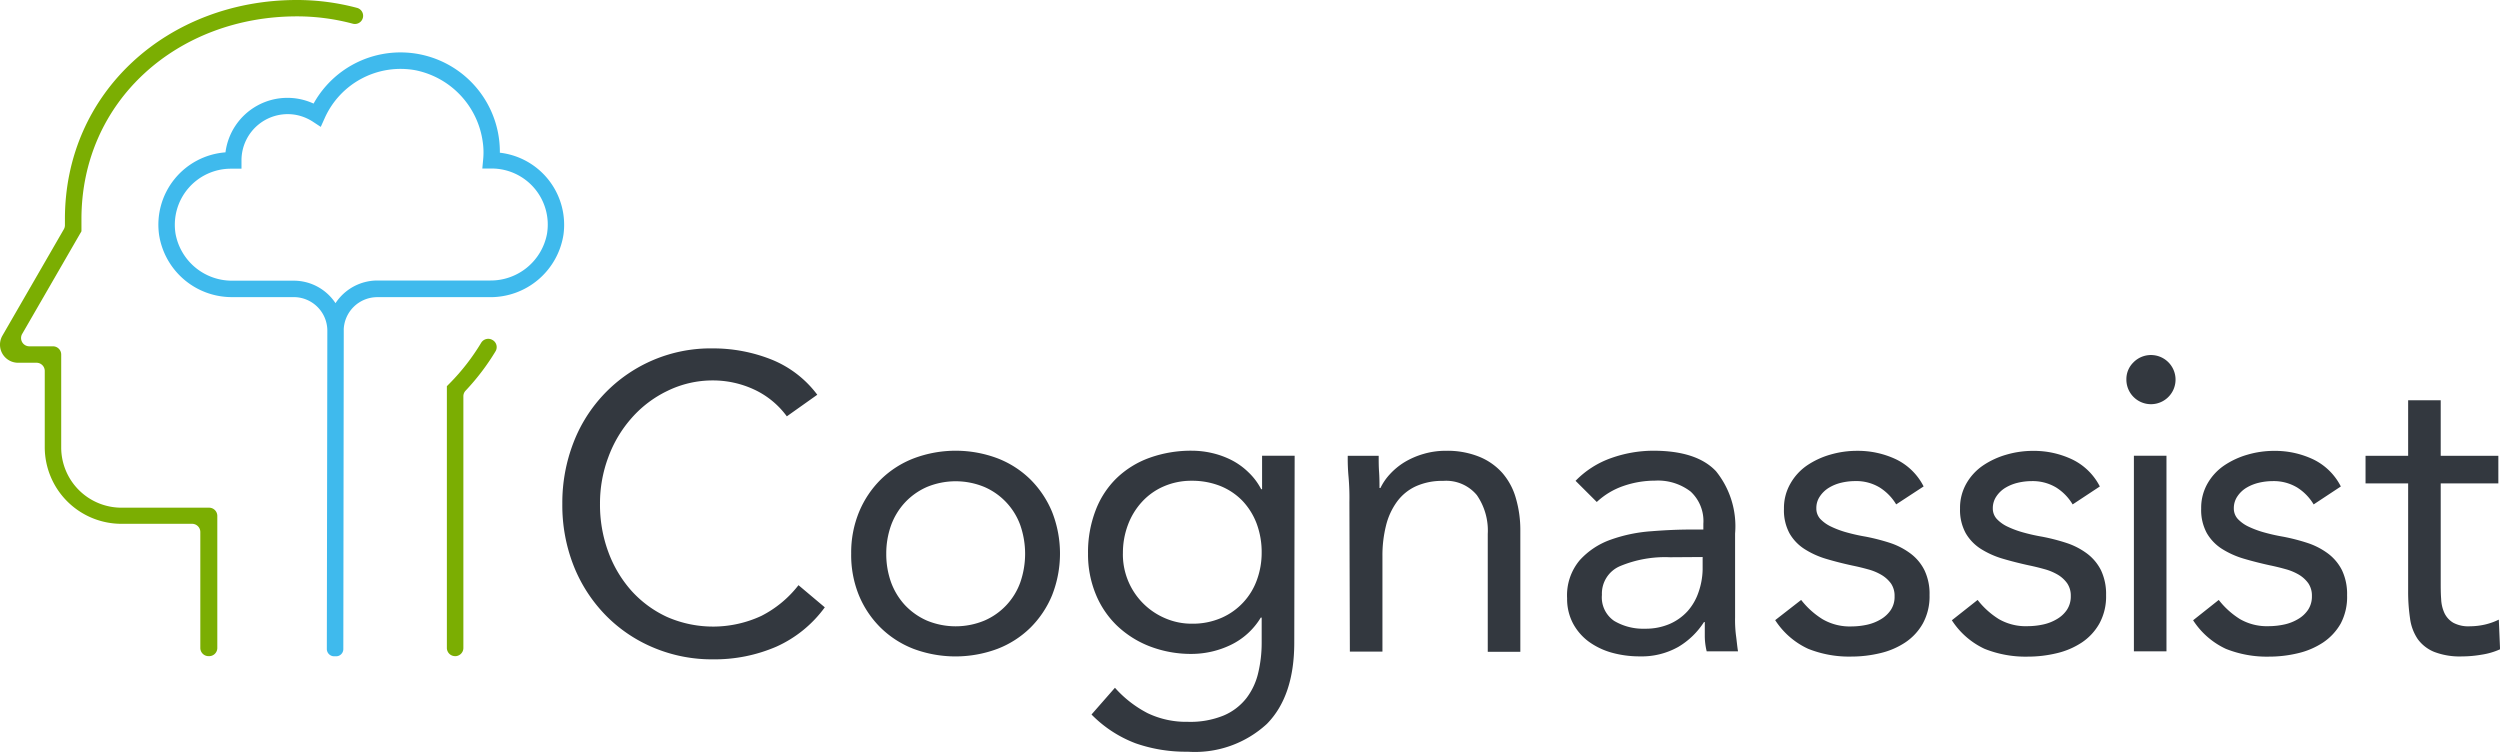
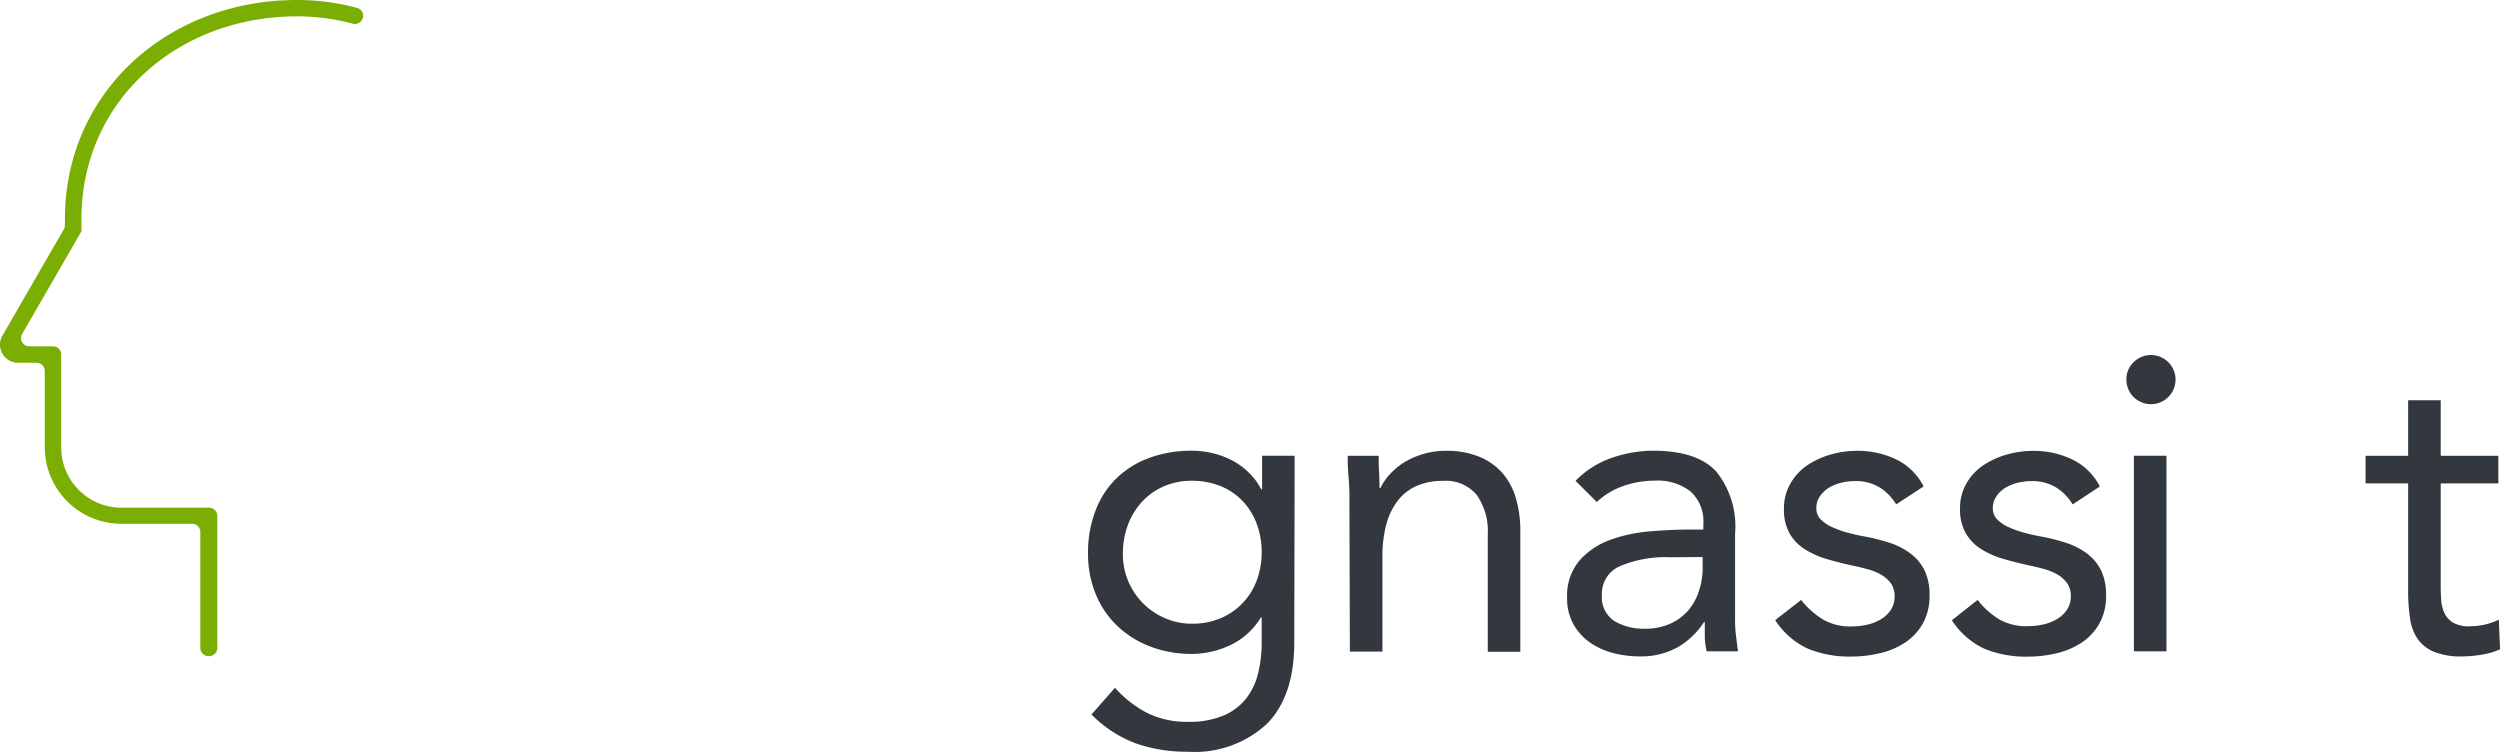
<svg xmlns="http://www.w3.org/2000/svg" width="199.542" height="60" viewBox="0 0 199.542 60">
  <g id="logo" transform="translate(-68 -50)">
    <path id="Path_1" data-name="Path 1" d="M84.644,102.372a.656.656,0,0,1-.655-.655V92.464a.656.656,0,0,0-.656-.655H77.7a6.123,6.123,0,0,1-6.128-6.1v-6.1a.656.656,0,0,0-.656-.655H69.446a1.443,1.443,0,0,1-1.25-2.17l4.9-8.486a.655.655,0,0,0,.086-.351v-.457C73.181,57.286,81.484,50,91.692,50a18.635,18.635,0,0,1,4.812.63.654.654,0,0,1,.4.318.647.647,0,0,1,.076.248.652.652,0,0,1-.338.639.656.656,0,0,1-.49.055,17.2,17.2,0,0,0-4.451-.584c-9.486,0-17.2,6.7-17.2,16.184v.971l-4.715,8.165a.66.66,0,0,0,.569,1.016h1.875a.656.656,0,0,1,.655.655v7.408A4.811,4.811,0,0,0,77.7,90.522H84.69a.656.656,0,0,1,.655.655v10.564a.655.655,0,0,1-.7.63Z" transform="translate(0 0)" fill="#7bae02" />
-     <path id="Path_2" data-name="Path 2" d="M140.155,129.54a.655.655,0,0,1-.655-.656V107.991l.193-.193a17.23,17.23,0,0,0,2.541-3.263.66.66,0,0,1,.9-.233h0a.648.648,0,0,1,.337.654.642.642,0,0,1-.083.245,18.53,18.53,0,0,1-2.393,3.15.64.64,0,0,0-.178.447v20.1a.655.655,0,0,1-.66.645Z" transform="translate(-35.832 -27.169)" fill="#7bae02" />
-     <path id="Path_3" data-name="Path 3" d="M106.829,80.6a4,4,0,0,1,3.994-4h9.009a4.574,4.574,0,0,0,4.528-3.709,4.476,4.476,0,0,0-4.39-5.229H119.2l.066-.716a5.728,5.728,0,0,0-.03-1.392,6.773,6.773,0,0,0-5.376-5.737,6.631,6.631,0,0,0-7.24,3.821l-.315.7-.595-.391a3.794,3.794,0,0,0-1.25-.539,3.688,3.688,0,0,0-4.482,3.557v.711h-.849A4.476,4.476,0,0,0,94.72,72.9a4.573,4.573,0,0,0,4.527,3.714h4.9a3.993,3.993,0,0,1,3.994,4l-.035,25.406a.575.575,0,0,1-.358.532.579.579,0,0,1-.221.042h-.153a.584.584,0,0,1-.584-.579l.04-25.406a2.683,2.683,0,0,0-2.683-2.683H99.273A5.874,5.874,0,0,1,93.4,72.951a5.793,5.793,0,0,1,5.3-6.58,4.985,4.985,0,0,1,7.032-3.892A7.932,7.932,0,0,1,120.6,66.4h0a5.792,5.792,0,0,1,5.081,6.514,5.894,5.894,0,0,1-5.894,5.015h-8.968a2.683,2.683,0,0,0-2.683,2.683Z" transform="translate(-12.703 -4.211)" fill="#3fbaed" />
-     <path id="Path_4" data-name="Path 4" d="M175.893,111.172a6.762,6.762,0,0,0-2.632-2.15,7.786,7.786,0,0,0-3.272-.716,8.191,8.191,0,0,0-3.623.833,8.963,8.963,0,0,0-2.85,2.155,9.777,9.777,0,0,0-1.87,3.135,10.474,10.474,0,0,0-.665,3.719,10.86,10.86,0,0,0,.665,3.852,9.652,9.652,0,0,0,1.85,3.1,8.769,8.769,0,0,0,2.835,2.083,9.146,9.146,0,0,0,7.525-.081,8.8,8.8,0,0,0,2.968-2.454l2.1,1.768a9.7,9.7,0,0,1-3.857,3.135,12.414,12.414,0,0,1-5.081,1.016,11.972,11.972,0,0,1-4.736-.935,11.582,11.582,0,0,1-3.821-2.587,11.919,11.919,0,0,1-2.54-3.918,13.16,13.16,0,0,1-.915-4.97,13.3,13.3,0,0,1,.884-4.873,11.719,11.719,0,0,1,11.123-7.535,12.6,12.6,0,0,1,4.624.864,8.532,8.532,0,0,1,3.719,2.835Z" transform="translate(-45.091 -27.941)" fill="#33383f" />
-     <path id="Path_5" data-name="Path 5" d="M204.189,130.326a8.51,8.51,0,0,1,.635-3.338,7.886,7.886,0,0,1,1.738-2.586,7.725,7.725,0,0,1,2.632-1.682,9.5,9.5,0,0,1,6.672,0,7.69,7.69,0,0,1,2.621,1.682,7.952,7.952,0,0,1,1.733,2.586,9.076,9.076,0,0,1,0,6.672,7.9,7.9,0,0,1-1.733,2.587,7.7,7.7,0,0,1-2.637,1.687,9.577,9.577,0,0,1-6.672,0,7.732,7.732,0,0,1-2.632-1.687,7.841,7.841,0,0,1-1.738-2.587A8.513,8.513,0,0,1,204.189,130.326Zm2.8,0a6.672,6.672,0,0,0,.381,2.287,5.451,5.451,0,0,0,1.118,1.834,5.376,5.376,0,0,0,1.753,1.23,6,6,0,0,0,4.573,0,5.246,5.246,0,0,0,2.871-3.049,6.957,6.957,0,0,0,0-4.573,5.275,5.275,0,0,0-2.871-3.049,6,6,0,0,0-4.573,0,5.32,5.32,0,0,0-1.753,1.235,5.392,5.392,0,0,0-1.118,1.834,6.677,6.677,0,0,0-.381,2.251Z" transform="translate(-68.25 -36.14)" fill="#33383f" />
    <path id="Path_6" data-name="Path 6" d="M258.543,137.424q0,4.268-2.185,6.489a8.477,8.477,0,0,1-6.321,2.22,12.155,12.155,0,0,1-4.156-.67,9.75,9.75,0,0,1-3.521-2.3l1.87-2.134a9.053,9.053,0,0,0,2.617,2.032,7.116,7.116,0,0,0,3.191.686,7.022,7.022,0,0,0,2.881-.508,4.567,4.567,0,0,0,1.819-1.4,5.29,5.29,0,0,0,.935-2.032,10.309,10.309,0,0,0,.269-2.368v-2.012h-.071a5.675,5.675,0,0,1-2.434,2.2,7.245,7.245,0,0,1-3.049.7,9.155,9.155,0,0,1-3.369-.6,7.919,7.919,0,0,1-2.637-1.667,7.319,7.319,0,0,1-1.7-2.541,8.357,8.357,0,0,1-.6-3.2,9.307,9.307,0,0,1,.6-3.435,7.117,7.117,0,0,1,1.682-2.586,7.4,7.4,0,0,1,2.622-1.621,9.777,9.777,0,0,1,3.4-.569,7.145,7.145,0,0,1,1.6.188,6.792,6.792,0,0,1,1.555.564,5.559,5.559,0,0,1,1.346.971,5.1,5.1,0,0,1,1.016,1.351h.071v-2.672h2.6Zm-13.679-7.114a5.535,5.535,0,0,0,3.369,5.168,5.3,5.3,0,0,0,2.134.437,5.713,5.713,0,0,0,2.368-.467,5.216,5.216,0,0,0,2.835-3.049,6.316,6.316,0,0,0,.371-2.155,6.517,6.517,0,0,0-.4-2.317,5.435,5.435,0,0,0-1.133-1.819,5.135,5.135,0,0,0-1.768-1.184,6.1,6.1,0,0,0-2.271-.417,5.5,5.5,0,0,0-2.251.452,5.083,5.083,0,0,0-1.733,1.235,5.589,5.589,0,0,0-1.118,1.834,6.328,6.328,0,0,0-.4,2.292Z" transform="translate(-87.239 -36.134)" fill="#33383f" />
    <path id="Path_7" data-name="Path 7" d="M283.771,126.219a19.471,19.471,0,0,0-.066-2,15.713,15.713,0,0,1-.066-1.7h2.469c0,.427,0,.849.03,1.27s.035.854.035,1.3h.076a4.472,4.472,0,0,1,.752-1.1,5.45,5.45,0,0,1,1.148-.95,6.352,6.352,0,0,1,1.525-.666,6.185,6.185,0,0,1,1.8-.254,6.765,6.765,0,0,1,2.652.472,4.96,4.96,0,0,1,1.855,1.3,5.24,5.24,0,0,1,1.082,2.032,9.07,9.07,0,0,1,.351,2.587v9.654h-2.6v-9.405a4.97,4.97,0,0,0-.869-3.1,3.186,3.186,0,0,0-2.7-1.138,5.073,5.073,0,0,0-2.184.437,3.868,3.868,0,0,0-1.5,1.235,5.442,5.442,0,0,0-.869,1.9,9.787,9.787,0,0,0-.284,2.434v7.622h-2.6Z" transform="translate(-108.066 -36.138)" fill="#33383f" />
    <path id="Path_8" data-name="Path 8" d="M319.4,124.518a7.39,7.39,0,0,1,2.85-1.819,10.1,10.1,0,0,1,3.354-.584q3.465,0,5.005,1.636a6.984,6.984,0,0,1,1.524,4.975v6.7a9.922,9.922,0,0,0,.066,1.387c.066.478.1.915.168,1.316h-2.5a5.257,5.257,0,0,1-.152-1.184v-1.153h-.066a6.152,6.152,0,0,1-2.032,1.971,5.946,5.946,0,0,1-3.084.767,8.264,8.264,0,0,1-2.256-.3,5.791,5.791,0,0,1-1.834-.884,4.36,4.36,0,0,1-1.25-1.453,4.176,4.176,0,0,1-.467-2,4.345,4.345,0,0,1,1.016-3.049,6.064,6.064,0,0,1,2.485-1.636,12.128,12.128,0,0,1,3.206-.665q1.717-.137,3.15-.137h1.017v-.462a3.2,3.2,0,0,0-1.017-2.571,4.273,4.273,0,0,0-2.855-.869,7.728,7.728,0,0,0-2.485.417,5.925,5.925,0,0,0-2.149,1.286Zm7.54,6.1a9.315,9.315,0,0,0-3.968.7,2.378,2.378,0,0,0-1.468,2.3,2.266,2.266,0,0,0,.981,2.083,4.528,4.528,0,0,0,2.454.62,4.818,4.818,0,0,0,1.987-.386,4.211,4.211,0,0,0,1.418-1.016,4.376,4.376,0,0,0,.863-1.489,5.862,5.862,0,0,0,.336-1.814V130.6Z" transform="translate(-125.644 -36.14)" fill="#33383f" />
    <path id="Path_9" data-name="Path 9" d="M354.1,134.025a6.522,6.522,0,0,0,1.687,1.525,4.307,4.307,0,0,0,2.332.59,5.968,5.968,0,0,0,1.22-.132,3.67,3.67,0,0,0,1.118-.437,2.451,2.451,0,0,0,.8-.747,1.886,1.886,0,0,0,.3-1.087,1.741,1.741,0,0,0-.28-1.016,2.571,2.571,0,0,0-.752-.686,4.231,4.231,0,0,0-1.067-.447c-.4-.112-.813-.214-1.235-.3-.737-.158-1.433-.335-2.1-.533a6.843,6.843,0,0,1-1.748-.788,3.633,3.633,0,0,1-1.2-1.25,3.857,3.857,0,0,1-.447-1.966,3.9,3.9,0,0,1,.508-2,4.358,4.358,0,0,1,1.336-1.463,6.53,6.53,0,0,1,1.865-.864,7.537,7.537,0,0,1,2.139-.3,7.113,7.113,0,0,1,3.084.671,4.811,4.811,0,0,1,2.215,2.17l-2.19,1.433a4.064,4.064,0,0,0-1.321-1.351,3.616,3.616,0,0,0-1.982-.508,4.807,4.807,0,0,0-1.087.132,3.389,3.389,0,0,0-.981.4,2.3,2.3,0,0,0-.716.686,1.625,1.625,0,0,0-.285.95,1.224,1.224,0,0,0,.315.854,2.918,2.918,0,0,0,.869.615,7.374,7.374,0,0,0,1.265.467,14.916,14.916,0,0,0,1.484.33,16.281,16.281,0,0,1,1.971.508,5.721,5.721,0,0,1,1.631.854,3.74,3.74,0,0,1,1.1,1.331,4.354,4.354,0,0,1,.4,1.971,4.49,4.49,0,0,1-.534,2.266,4.415,4.415,0,0,1-1.418,1.524,6.146,6.146,0,0,1-2,.849,9.831,9.831,0,0,1-2.286.269,8.78,8.78,0,0,1-3.451-.62,6.236,6.236,0,0,1-2.632-2.287Z" transform="translate(-142.338 -36.14)" fill="#33383f" />
    <path id="Path_10" data-name="Path 10" d="M382.354,134.03a6.514,6.514,0,0,0,1.687,1.525,4.3,4.3,0,0,0,2.317.569,5.881,5.881,0,0,0,1.215-.132,3.615,3.615,0,0,0,1.118-.437,2.416,2.416,0,0,0,.8-.747,1.928,1.928,0,0,0,.3-1.087,1.74,1.74,0,0,0-.285-1.016,2.491,2.491,0,0,0-.747-.686,4.355,4.355,0,0,0-1.072-.447c-.4-.112-.808-.213-1.23-.3q-1.1-.239-2.1-.534a6.942,6.942,0,0,1-1.753-.788,3.667,3.667,0,0,1-1.2-1.25,3.861,3.861,0,0,1-.452-1.966,3.909,3.909,0,0,1,.508-2,4.342,4.342,0,0,1,1.331-1.438,6.566,6.566,0,0,1,1.87-.864,7.538,7.538,0,0,1,2.134-.3,7.113,7.113,0,0,1,3.084.671,4.821,4.821,0,0,1,2.231,2.17l-2.17,1.433a4.035,4.035,0,0,0-1.316-1.351,3.641,3.641,0,0,0-1.986-.508,4.71,4.71,0,0,0-1.083.132,3.493,3.493,0,0,0-.986.4,2.3,2.3,0,0,0-.716.686,1.662,1.662,0,0,0-.285.95,1.231,1.231,0,0,0,.32.854,2.834,2.834,0,0,0,.864.615,7.614,7.614,0,0,0,1.27.467,14.776,14.776,0,0,0,1.484.331,15.887,15.887,0,0,1,1.967.508,5.748,5.748,0,0,1,1.636.854,3.794,3.794,0,0,1,1.1,1.331,4.423,4.423,0,0,1,.4,1.971,4.49,4.49,0,0,1-.534,2.266,4.421,4.421,0,0,1-1.418,1.525,6.186,6.186,0,0,1-2,.849,9.853,9.853,0,0,1-2.286.269,8.791,8.791,0,0,1-3.455-.62,6.253,6.253,0,0,1-2.617-2.282Z" transform="translate(-156.508 -36.145)" fill="#33383f" />
    <path id="Path_11" data-name="Path 11" d="M408.22,108.777a1.863,1.863,0,0,1,.549-1.336,1.962,1.962,0,1,1-.549,1.336Zm.6,6.1h2.6v15.615h-2.6Z" transform="translate(-170.499 -28.503)" fill="#33383f" />
-     <path id="Path_12" data-name="Path 12" d="M420.952,134.03a6.53,6.53,0,0,0,1.687,1.525,4.306,4.306,0,0,0,2.317.569,5.88,5.88,0,0,0,1.214-.132,3.61,3.61,0,0,0,1.118-.437,2.411,2.411,0,0,0,.8-.747,1.923,1.923,0,0,0,.3-1.087,1.743,1.743,0,0,0-.284-1.016,2.5,2.5,0,0,0-.747-.686,4.355,4.355,0,0,0-1.072-.447c-.4-.112-.808-.213-1.23-.3q-1.1-.239-2.1-.534a6.934,6.934,0,0,1-1.753-.788,3.667,3.667,0,0,1-1.2-1.25,3.856,3.856,0,0,1-.452-1.966,3.91,3.91,0,0,1,.508-2,4.345,4.345,0,0,1,1.331-1.438,6.574,6.574,0,0,1,1.87-.864,7.536,7.536,0,0,1,2.134-.3,7.117,7.117,0,0,1,3.084.671,4.822,4.822,0,0,1,2.22,2.17l-2.17,1.433a4.03,4.03,0,0,0-1.316-1.351,3.631,3.631,0,0,0-1.986-.508,4.713,4.713,0,0,0-1.083.132,3.493,3.493,0,0,0-.986.4,2.3,2.3,0,0,0-.716.686,1.658,1.658,0,0,0-.284.95,1.228,1.228,0,0,0,.32.854,2.833,2.833,0,0,0,.864.615,7.613,7.613,0,0,0,1.27.467,14.8,14.8,0,0,0,1.484.331,15.888,15.888,0,0,1,1.966.508,5.748,5.748,0,0,1,1.636.854,3.793,3.793,0,0,1,1.1,1.331,4.417,4.417,0,0,1,.4,1.971,4.545,4.545,0,0,1-.508,2.266,4.491,4.491,0,0,1-1.423,1.525,6.2,6.2,0,0,1-2,.849,9.86,9.86,0,0,1-2.287.269,8.793,8.793,0,0,1-3.455-.62,6.256,6.256,0,0,1-2.617-2.282Z" transform="translate(-175.859 -36.145)" fill="#33383f" />
    <path id="Path_13" data-name="Path 13" d="M457.077,120.669h-4.6v7.805c0,.508,0,.986.035,1.417a2.948,2.948,0,0,0,.264,1.133,1.793,1.793,0,0,0,.7.767,2.543,2.543,0,0,0,1.336.284,5.549,5.549,0,0,0,1.169-.132,5.069,5.069,0,0,0,1.133-.4l.1,2.368a5.622,5.622,0,0,1-1.484.432,9.333,9.333,0,0,1-1.55.137,5.652,5.652,0,0,1-2.236-.366,3.049,3.049,0,0,1-1.3-1.016,3.813,3.813,0,0,1-.615-1.652,14.36,14.36,0,0,1-.152-2.185v-8.592h-3.4v-2.2h3.4v-4.436h2.6v4.436h4.6Z" transform="translate(-189.667 -32.087)" fill="#33383f" />
  </g>
</svg>